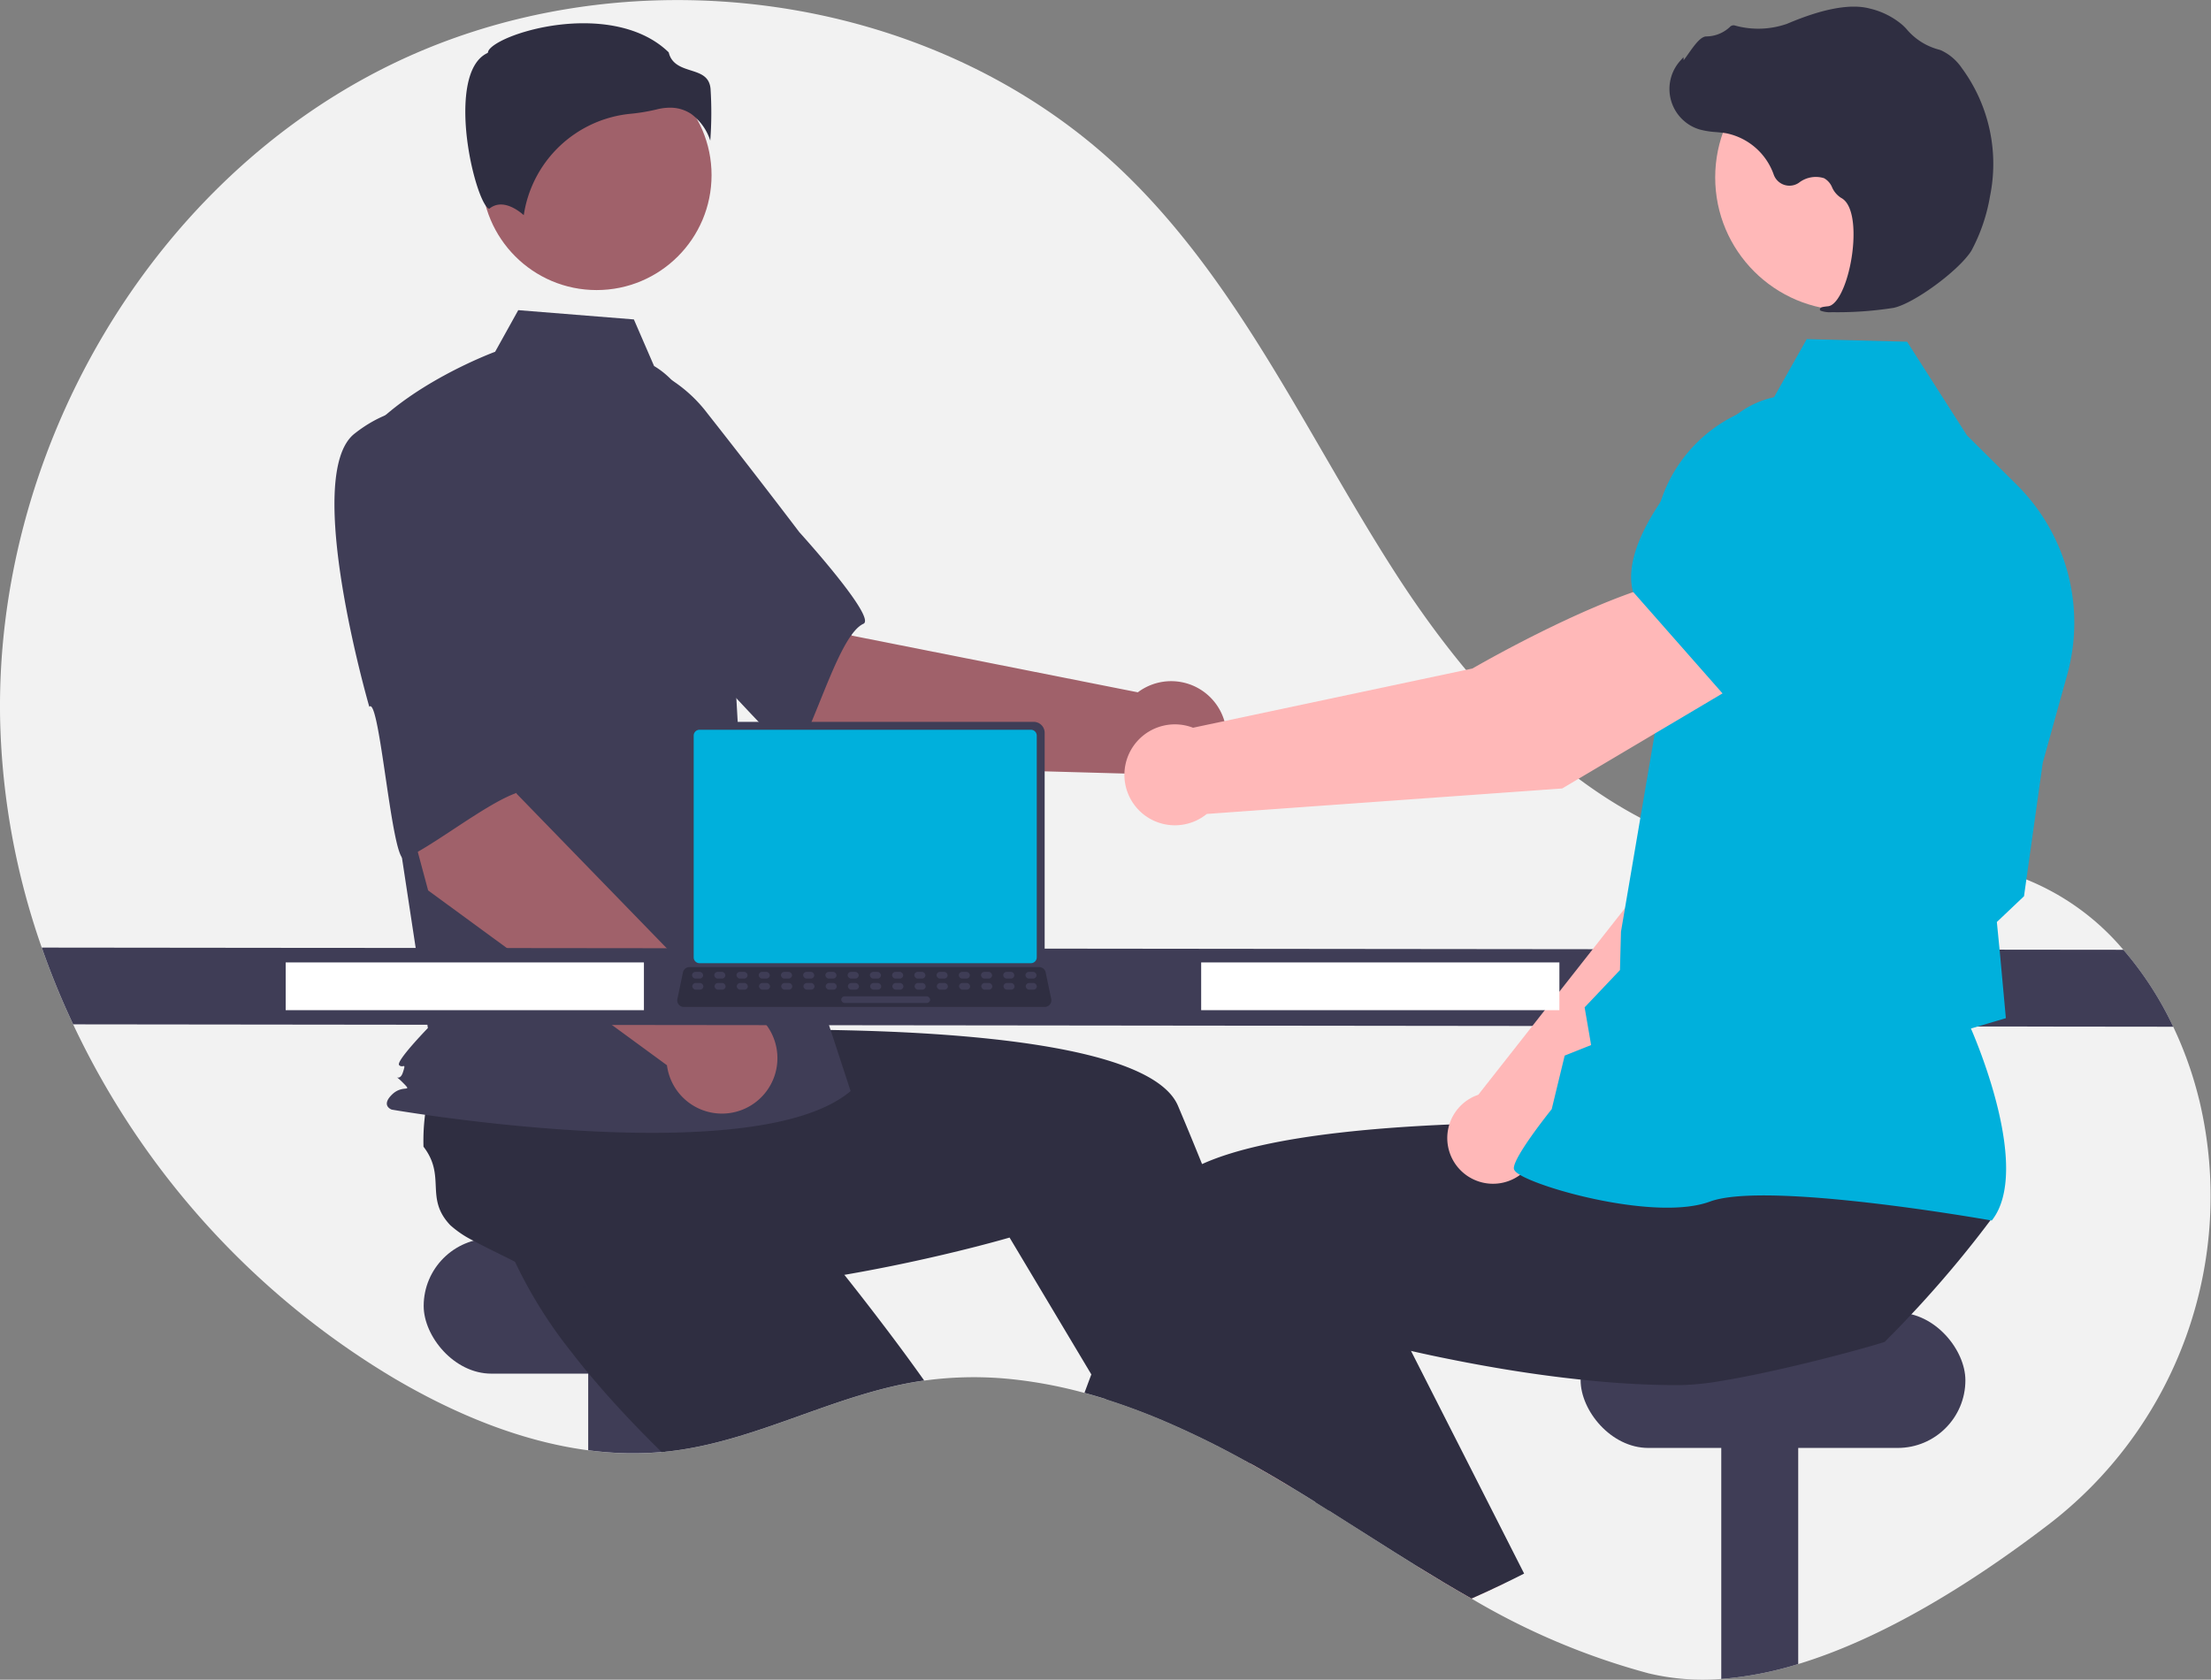
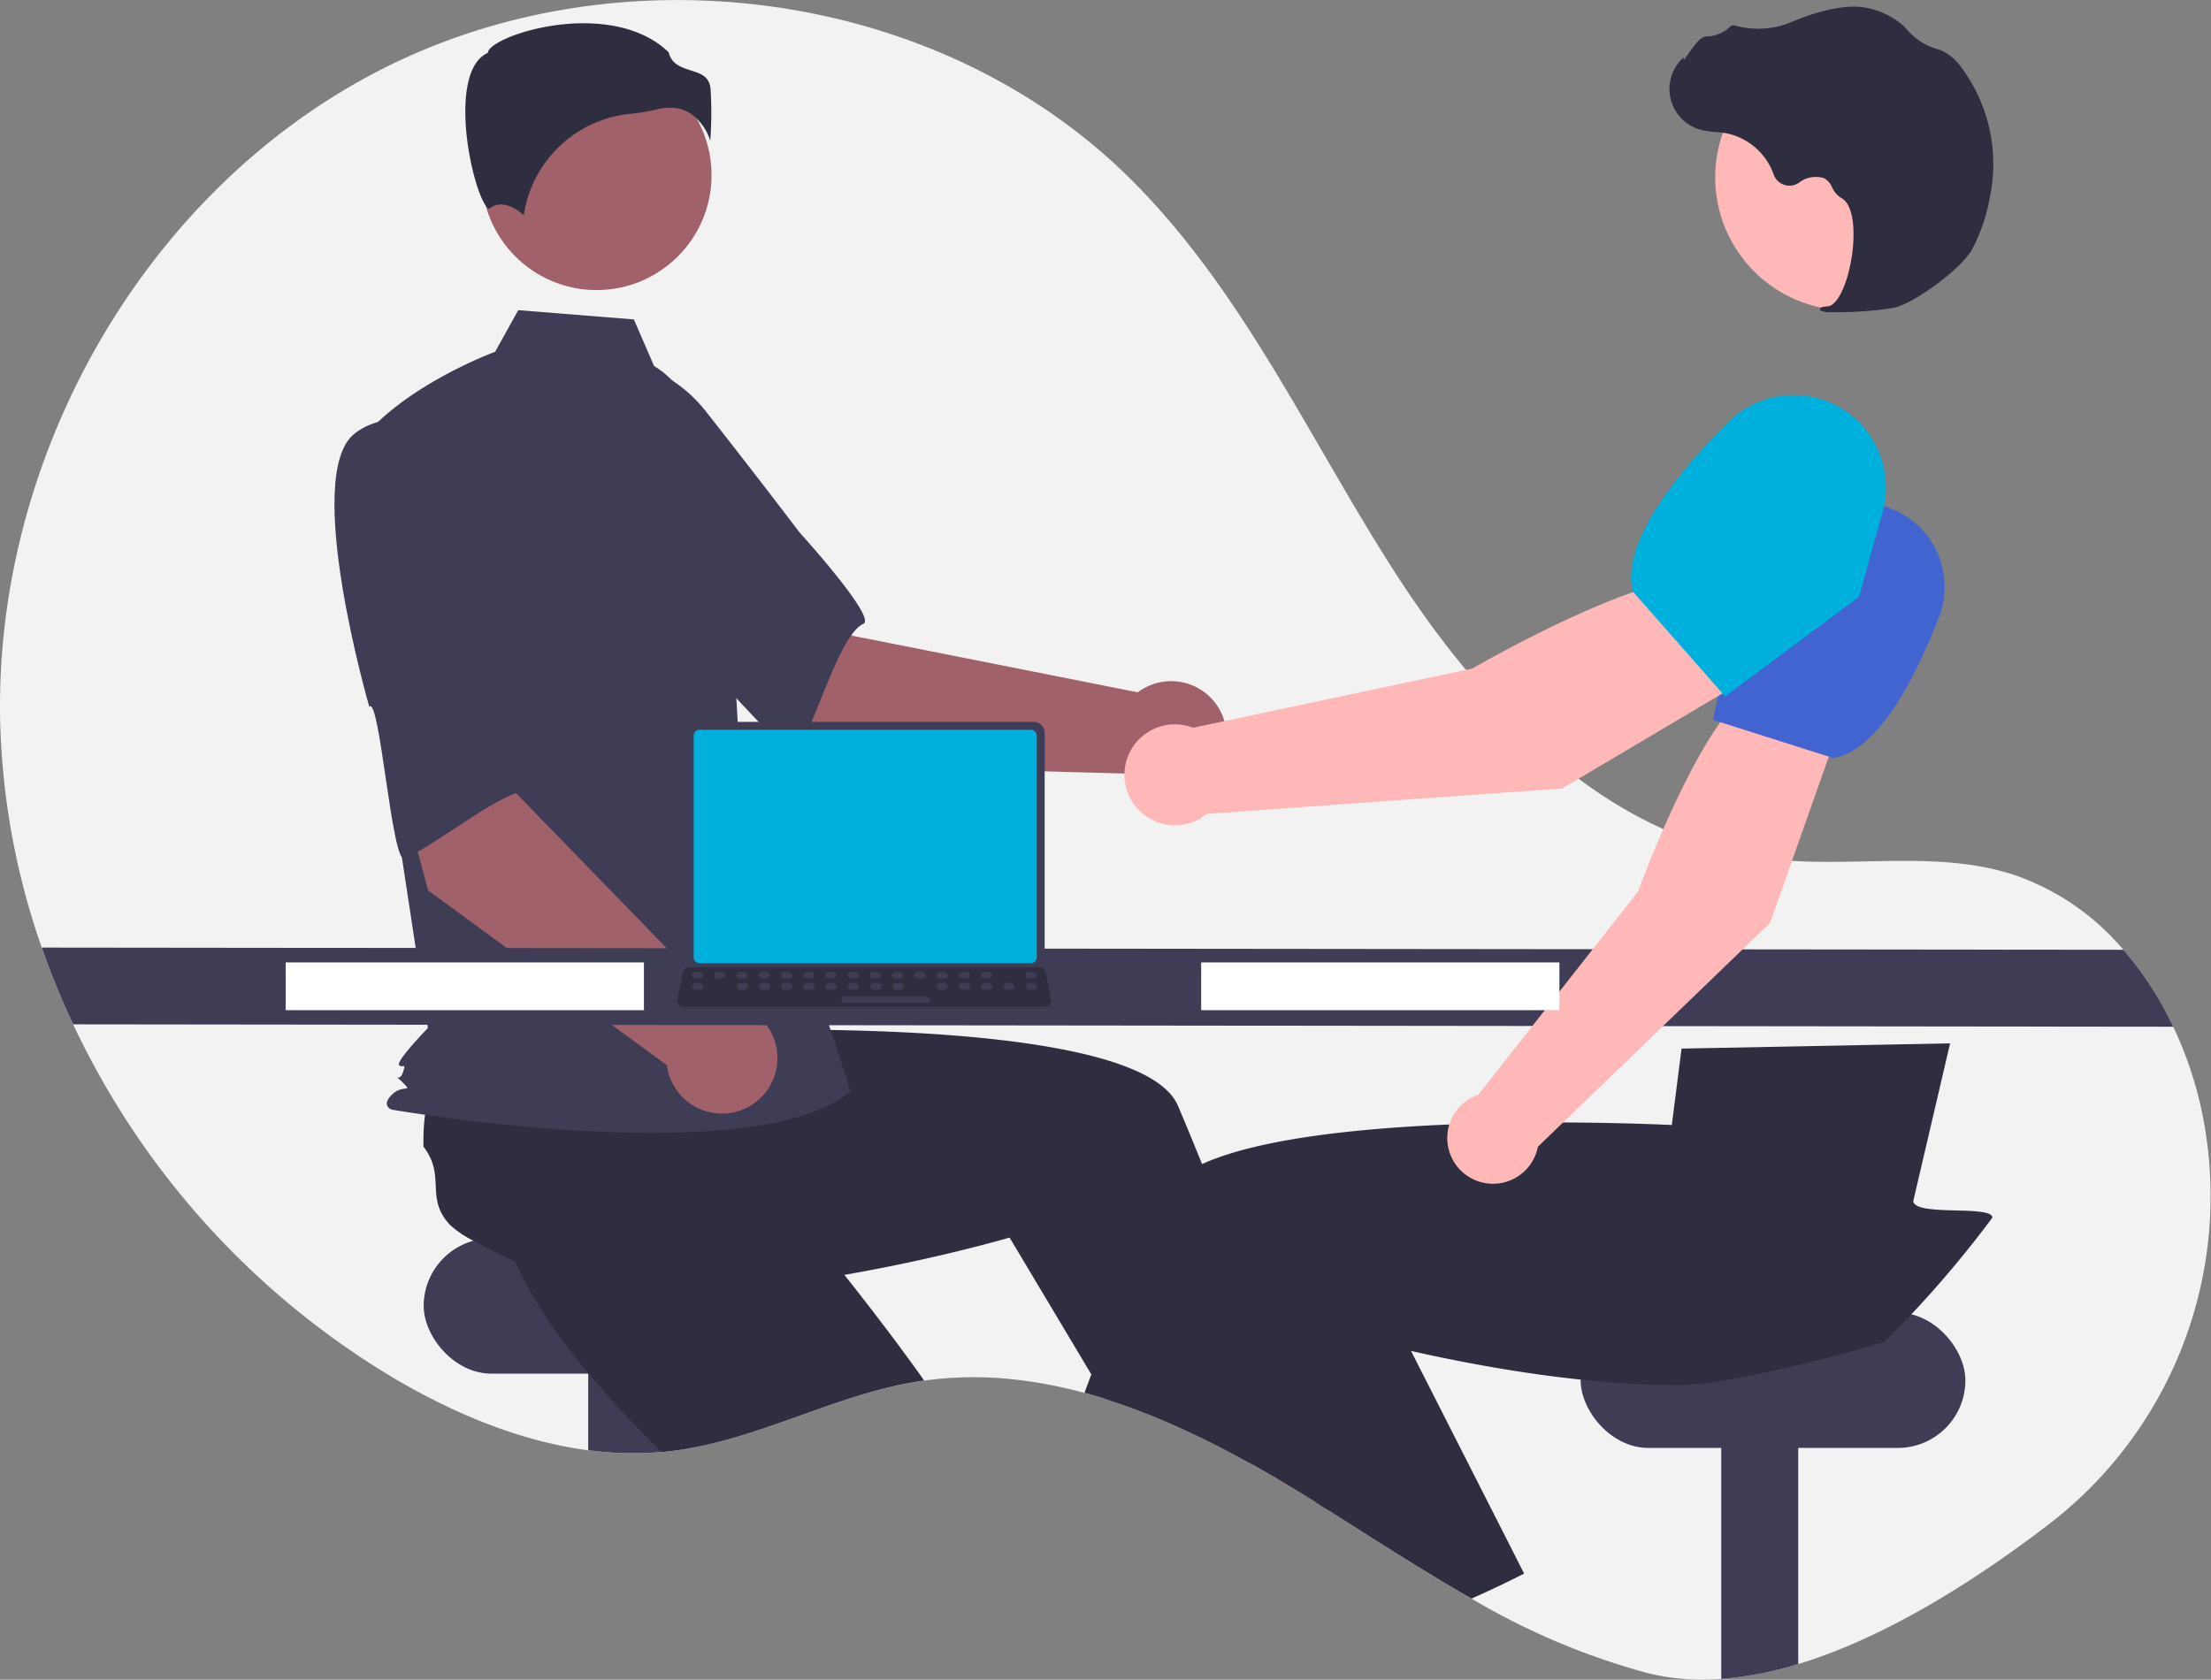
<svg xmlns="http://www.w3.org/2000/svg" width="238.476" height="181.208" viewBox="0 0 238.476 181.208">
  <rect x="0" y="0" width="238.476" height="181.208" fill="#808080" stroke="none" />
  <g id="undraw_interview_re_e5jn" transform="translate(0 0)">
    <path id="Tracé_1220" data-name="Tracé 1220" d="M404.035,298.147c-7.814,5.95-17.333,11.978-26.692,14.82a37.826,37.826,0,0,1-8.3,1.606,25.1,25.1,0,0,1-7.857-.61,76.1,76.1,0,0,1-19.082-8.06c-1.981-1.125-3.938-2.3-5.884-3.5-3.177-1.963-6.322-4-9.477-5.979-.472-.3-.942-.6-1.414-.887h0q-1.142-.717-2.29-1.414c-.135-.083-.269-.163-.406-.246q-2.168-1.314-4.411-2.567l-.549-.3a96.676,96.676,0,0,0-8.907-4.359c-2-.841-4.021-1.6-6.065-2.247h0c-.781-.246-1.566-.478-2.353-.69a49.23,49.23,0,0,0-7.2-1.408,39.344,39.344,0,0,0-10.077.08c-.226.031-.449.063-.675.1-9.044,1.448-17.3,6.331-26.383,7.481-.295.037-.587.072-.882.1-.126.012-.252.026-.378.034a36.115,36.115,0,0,1-7.922-.195c-7.336-.967-14.479-3.97-20.91-7.753a88.119,88.119,0,0,1-34.64-38.192,85.133,85.133,0,0,1-3.386-8.28,79.7,79.7,0,0,1-4.485-24.285c-.7-28.724,15.627-57.542,41.254-70.533s59.346-8.695,80.016,11.262c12.539,12.107,19.794,28.512,29.231,43.169s22.848,28.652,40.147,30.787c8.812,1.088,18.034-1.016,26.48,1.72a26.774,26.774,0,0,1,11.88,8.117,36.4,36.4,0,0,1,5.375,8.3,40.627,40.627,0,0,1,2.5,6.737c.117.426.226.853.332,1.279A44.618,44.618,0,0,1,404.035,298.147Z" transform="translate(-183.389 -133.445)" fill="#f2f2f2" />
    <rect id="Rectangle_2400" data-name="Rectangle 2400" width="41.5" height="14.597" rx="7.298" transform="translate(45.698 133.594)" fill="#3f3d56" />
    <path id="Tracé_1221" data-name="Tracé 1221" d="M413.354,638.217v12.144a35.945,35.945,0,0,1-8.3-.16V638.217Z" transform="translate(-341.611 -493.747)" fill="#3f3d56" />
    <path id="Tracé_1222" data-name="Tracé 1222" d="M416.546,547.719c-.226.031-.449.063-.675.1-9.044,1.448-17.3,6.331-26.383,7.482-.295.037-.587.072-.881.1-.126.011-.252.026-.378.034-2.218-2.172-4.436-4.485-6.52-6.881-1.131-1.3-2.224-2.619-3.251-3.958a49.706,49.706,0,0,1-6.423-10.5c.152-1.674-.89-5.547-1.388-8.512l0,0a10.885,10.885,0,0,1-.22-3.022c.607-4.013,3.884-3.552,4.891-7.484a22.176,22.176,0,0,1,2.894-2.035c.169-.1.341-.2.518-.3l10.933-7.556,4.179,4.1,6.36,6.239,6.892,6.757-5.85,5.91s4.888,5.635,10.6,13.148C413.378,543.349,414.972,545.5,416.546,547.719Z" transform="translate(-316.864 -398.784)" fill="#2f2e41" />
    <path id="Tracé_1223" data-name="Tracé 1223" d="M840.354,638.217v35.052a37.826,37.826,0,0,1-8.3,1.606V638.217Z" transform="translate(-646.4 -493.747)" fill="#3f3d56" />
    <rect id="Rectangle_2401" data-name="Rectangle 2401" width="41.5" height="14.597" rx="7.298" transform="translate(170.485 141.608)" fill="#3f3d56" />
    <path id="Tracé_1224" data-name="Tracé 1224" d="M657.524,682.892q-2.168-1.314-4.41-2.567c-.183-.1-.366-.2-.55-.3l.985-.421,2.656-1.142.026-.011.028.1Z" transform="translate(-518.281 -522.463)" fill="#ffb6b6" />
    <path id="Tracé_1225" data-name="Tracé 1225" d="M440.632,553.566c-.472-.3-.942-.6-1.414-.887h0q-1.142-.717-2.29-1.414c-.135-.083-.269-.163-.406-.246q-2.168-1.314-4.411-2.567l-.549-.3a96.646,96.646,0,0,0-8.907-4.359c-2-.841-4.021-1.6-6.065-2.247h0l-1.606-2.687-7.227-12.1-1.589-2.659s-5.418,1.6-13.085,3.14c-2.791.561-5.876,1.111-9.113,1.574-3.46.492-7.089.884-10.7,1.073-1.72.092-3.435.137-5.123.123a49.77,49.77,0,0,1-12.23-1.411c-1.225-1.15-4.917-2.716-7.562-4.15h0a10.935,10.935,0,0,1-2.516-1.689c-2.788-2.948-.406-5.246-2.885-8.463a22.329,22.329,0,0,1,.18-3.532c.026-.195.052-.392.083-.593L344,496.9l5.8-.767,8.832-1.168L368.2,493.7l1.053,8.248s7.45-.378,16.889-.252c15.16.206,35.447,1.717,38.195,8.2.258.61.515,1.225.773,1.84q.919,2.207,1.82,4.436c2.178,5.381,4.256,10.813,6.154,15.947,1.179,3.194,2.29,6.274,3.311,9.156.821,2.318,1.583,4.511,2.278,6.529.635,1.843,1.211,3.541,1.723,5.063C440.477,553.105,440.555,553.34,440.632,553.566Z" transform="translate(-297.277 -390.59)" fill="#2f2e41" />
    <path id="Tracé_1226" data-name="Tracé 1226" d="M451.986,353.053l-18.333-15.57,11.928-12.071,8.322,13.63,30.846,6.115a5.982,5.982,0,1,1-.85,8.78Z" transform="translate(-362.025 -270.469)" fill="#a0616a" />
    <path id="Tracé_1227" data-name="Tracé 1227" d="M376.654,276.093c-2.119,6.893,18.06,23.332,18.06,23.332.224-1.655,11.665,12.614,12.443,11.322,2.212-3.673,4.646-12.751,7.2-13.911,1.46-.664-6.918-9.887-6.918-9.887s-4.274-5.654-9.917-12.82a15.287,15.287,0,0,0-13.476-6S378.772,269.2,376.654,276.093Z" transform="translate(-321.228 -229.542)" fill="#3f3d56" />
    <ellipse id="Ellipse_81" data-name="Ellipse 81" cx="12.4" cy="12.4" rx="12.4" ry="12.4" transform="translate(51.947 6.493)" fill="#a0616a" />
    <path id="Tracé_1228" data-name="Tracé 1228" d="M351.069,256.382c2.671,1.588,4.269,4.506,5.187,7.475a70.85,70.85,0,0,1,3.044,16.926l.969,17.2,12,36.62c-10.4,8.8-49.491,2-49.491,2s-1.2-.4,0-1.6,2.368-.137,1.168-1.337-.373.137.027-1.063,0-.4-.4-.8,3.1-4,3.1-4l-3.2-21.02-4-42.4c4.8-6,14.453-9.537,14.453-9.537l2.494-4.49,12.471,1Z" transform="translate(-280.522 -216.895)" fill="#3f3d56" />
    <path id="Tracé_1229" data-name="Tracé 1229" d="M383.118,152.011a5.746,5.746,0,0,1,2.041,2.868,40.349,40.349,0,0,0,.027-5.627c-.146-1.317-1.073-1.613-2.147-1.956-.97-.31-2.066-.66-2.361-1.939-3.9-3.792-10.683-3.6-15.327-2.278-2.555.728-4.025,1.663-4.157,2.211l-.027.113-.1.052c-1.97.985-2.353,4.095-2.328,6.53.048,4.588,1.632,9.8,2.525,10.223.047.022.059.014.08,0h0c1.344-1.074,2.983.082,3.7.71a12.9,12.9,0,0,1,11.548-10.939,20.237,20.237,0,0,0,2.783-.467,5.86,5.86,0,0,1,1.422-.187A4.046,4.046,0,0,1,383.118,152.011Z" transform="translate(-308.55 -139.707)" fill="#2f2e41" />
-     <path id="Tracé_1230" data-name="Tracé 1230" d="M378.79,477.713,375,475.77a1.04,1.04,0,0,1,.938-1.831l3.793,1.943a1.04,1.04,0,0,1-.938,1.831Z" transform="translate(-319.845 -376.448)" fill="#4164d0" />
    <path id="Tracé_1231" data-name="Tracé 1231" d="M329.173,403.273l-6.24-23.229,16.674-3.156-.9,15.944L360.62,415.39a5.982,5.982,0,1,1-5.688,6.742Z" transform="translate(-282.995 -307.212)" fill="#a0616a" />
-     <path id="Tracé_1232" data-name="Tracé 1232" d="M311.591,289.8c-5.66,4.468,1.6,29.461,1.6,29.461,1.125-1.234,2.432,17.008,3.806,16.387,3.907-1.765,11.069-7.853,13.829-7.357,1.579.284-.075-12.066-.075-12.066s-.3-7.081-.876-16.185a15.287,15.287,0,0,0-7.681-12.594S317.251,285.331,311.591,289.8Z" transform="translate(-273.358 -243.013)" fill="#3f3d56" />
+     <path id="Tracé_1232" data-name="Tracé 1232" d="M311.591,289.8c-5.66,4.468,1.6,29.461,1.6,29.461,1.125-1.234,2.432,17.008,3.806,16.387,3.907-1.765,11.069-7.853,13.829-7.357,1.579.284-.075-12.066-.075-12.066s-.3-7.081-.876-16.185S317.251,285.331,311.591,289.8Z" transform="translate(-273.358 -243.013)" fill="#3f3d56" />
    <path id="Tracé_1233" data-name="Tracé 1233" d="M429.032,499.165l-226.512-.258a85.149,85.149,0,0,1-3.386-8.28l224.523.238A36.405,36.405,0,0,1,429.032,499.165Z" transform="translate(-194.628 -388.399)" fill="#3f3d56" />
    <path id="Tracé_1234" data-name="Tracé 1234" d="M726.8,717.721q-1.756.85-3.543,1.64c-1.981-1.125-3.938-2.3-5.885-3.5l7.218-3.171Z" transform="translate(-564.542 -546.903)" fill="#ffb6b6" />
    <path id="Tracé_1235" data-name="Tracé 1235" d="M689.956,545.538q-1.76,2.361-3.632,4.628-1.726,2.091-3.543,4.1c-.5.555-1.007,1.108-1.525,1.654q-1.429,1.533-2.922,3.014c-1.792.564-5.421,1.557-9.31,2.484-2.831.673-5.8,1.311-8.3,1.717a29.907,29.907,0,0,1-4.239.452c-1.688.014-3.4-.032-5.123-.123-1.941-.1-3.884-.263-5.8-.469-4.994-.524-9.831-1.339-14-2.178-1.528-.3-2.965-.612-4.287-.913-2.5-.564-4.6-1.091-6.116-1.491-1.709-.447-2.682-.735-2.682-.735l-4.279,7.167-2.221,3.718-1.631,2.733-.435.724c-.183-.1-.366-.2-.55-.3a96.669,96.669,0,0,0-8.907-4.359c-2-.841-4.021-1.6-6.065-2.247h0c-.781-.246-1.566-.478-2.353-.69q.369-.992.747-2,.7-1.876,1.437-3.786c1.056-2.759,2.149-5.558,3.274-8.343.922-2.287,1.86-4.565,2.811-6.812a6.388,6.388,0,0,1,2.573-2.745,14.972,14.972,0,0,1,1.858-1c3.563-1.623,8.812-2.679,14.6-3.357.478-.054.959-.109,1.443-.16,4.788-.5,9.868-.764,14.62-.884,2.378-.06,4.674-.083,6.809-.086q1.035,0,2.012.006h0c1.76.009,3.38.034,4.805.063.278.006.547.014.81.02h0c.177,0,.352.009.524.011,3.117.08,5.029.177,5.029.177l.741-5.816.152-1.174.143-1.116v0l.017-.14.117,0,2.061-.04,17.321-.338,9.462-.186-1.5,6.428-2.476,10.607C681.668,545.43,690.042,544.116,689.956,545.538Z" transform="translate(-475.068 -414.16)" fill="#2f2e41" />
    <path id="Tracé_1236" data-name="Tracé 1236" d="M673.3,642.771c-.707.361-1.42.715-2.135,1.059q-1.756.85-3.543,1.64c-1.981-1.125-3.938-2.3-5.885-3.5-3.177-1.963-6.322-4-9.476-5.979-.472-.3-.941-.6-1.414-.887h0c-1.3-1.929-2.625-3.938-3.961-6.008-.02-.029-.037-.057-.054-.086q-.515-.79-1.025-1.591c-2.138-3.349-4.287-6.84-6.374-10.407l5.283-2.467,9.823-4.585,1.695-.79,4.871,9.591,4.345,8.555.967,1.9Z" transform="translate(-508.909 -473.012)" fill="#2f2e41" />
    <path id="Tracé_1237" data-name="Tracé 1237" d="M738.571,445.343l25.044-24.151,6.941-19.654-10.239-4.452c-5.259,5.038-10.944,20.728-10.944,20.728L732.14,439.739c-.134.046-.268.095-.4.153a4.932,4.932,0,1,0,6.831,5.451Z" transform="translate(-572.696 -321.63)" fill="#ffb8b8" />
    <path id="Tracé_1238" data-name="Tracé 1238" d="M828.86,346.514l12.987,4.123.049-.008c4.834-.81,8.845-8.7,11.358-15.184a9.043,9.043,0,0,0-4.6-11.455h0a9.063,9.063,0,0,0-9.492,1.2l-6.669,5.449Z" transform="translate(-644.12 -268.863)" fill="#4164d0" />
-     <path id="Tracé_1239" data-name="Tracé 1239" d="M805.467,356.345l.076-.1c4.052-5.374-1.49-18.682-2.328-20.612l3.768-1.116-.657-7.173-.316-3.2,2.93-2.782.01-.071,2.014-14.337,2.636-9.489a20.974,20.974,0,0,0-5.427-20.474l-5.389-5.35-6.456-10.1-10.824-.279-3.893,6.915a15.782,15.782,0,0,0-12.623,15.793l.366,18.408-3.884,22.807-.109,4.143-3.812,4.023.7,4.067-2.851,1.136-1.4,5.779c-.533.667-4.052,5.115-4.084,6.355,0,.186.128.37.418.577,2.278,1.63,15.008,5.161,20.738,3.038,6.1-2.259,30.022,1.984,30.263,2.027Z" transform="translate(-590.632 -224.676)" fill="#00b0dc" />
    <ellipse id="Ellipse_82" data-name="Ellipse 82" cx="14.34" cy="14.34" rx="14.34" ry="14.34" transform="translate(184.999 4.803)" fill="#ffb8b8" />
    <path id="Tracé_1240" data-name="Tracé 1240" d="M830.031,168.9a39,39,0,0,0,6.635-.464c2.175-.442,7.041-4.008,8.4-6.153h0a19.16,19.16,0,0,0,2.015-5.891,17.434,17.434,0,0,0-3.049-13.84,5.509,5.509,0,0,0-2.225-1.9c-.08-.031-.162-.059-.245-.082a6.8,6.8,0,0,1-3.38-2.092,5.609,5.609,0,0,0-.562-.578,8.372,8.372,0,0,0-3.493-1.754c-2.076-.556-5.081,0-8.93,1.641a9.394,9.394,0,0,1-5.676.174.532.532,0,0,0-.5.172,3.759,3.759,0,0,1-2.555,1.018c-.582.026-1.192.831-1.929,1.881-.167.238-.363.517-.5.686l-.019-.325-.329.363a4.561,4.561,0,0,0,2.059,7.43,8.894,8.894,0,0,0,1.789.285c.366.033.745.067,1.108.13a6.876,6.876,0,0,1,5.11,4.462,1.8,1.8,0,0,0,2.714.873,2.972,2.972,0,0,1,2.707-.493,1.973,1.973,0,0,1,.872.989,2.57,2.57,0,0,0,.975,1.138c1.474.76,1.576,4.126,1.046,6.933-.51,2.705-1.519,4.662-2.453,4.759-.719.074-.8.125-.853.253l-.046.114.081.106A2.937,2.937,0,0,0,830.031,168.9Z" transform="translate(-632.441 -135.221)" fill="#2f2e41" />
    <path id="Tracé_1241" data-name="Tracé 1241" d="M674.16,362.113l-5.529-11.024c-8.026.548-23.954,9.828-23.954,9.828l-30.138,6.39a5.445,5.445,0,1,0,1.484,9.3l38.337-2.748Z" transform="translate(-485.859 -288.798)" fill="#ffb8b8" />
    <path id="Tracé_1242" data-name="Tracé 1242" d="M808.219,314.872l14.44-10.731,2.544-9.166a10.012,10.012,0,0,0-3.011-10.13h0a9.989,9.989,0,0,0-13.631.44c-5.434,5.424-11.632,12.991-10.3,18.238l.013.053Z" transform="translate(-622.148 -239.747)" fill="#00b0dc" />
    <rect id="Rectangle_2402" data-name="Rectangle 2402" width="38.638" height="5.152" transform="translate(129.557 103.828)" fill="#fff" />
    <rect id="Rectangle_2403" data-name="Rectangle 2403" width="38.638" height="5.152" transform="translate(30.815 103.828)" fill="#fff" />
    <path id="Tracé_1243" data-name="Tracé 1243" d="M441.818,406.719v24.529A1.18,1.18,0,0,0,443,432.427h36.35a1.18,1.18,0,0,0,1.179-1.179V406.719a1.18,1.18,0,0,0-1.179-1.178H443A1.18,1.18,0,0,0,441.818,406.719Z" transform="translate(-367.853 -327.665)" fill="#3f3d56" />
    <path id="Tracé_1244" data-name="Tracé 1244" d="M444.8,409.147v23.922a.631.631,0,0,0,.63.63h35.743a.631.631,0,0,0,.63-.63V409.147a.632.632,0,0,0-.63-.631H445.427A.631.631,0,0,0,444.8,409.147Z" transform="translate(-369.98 -329.788)" fill="#00b0dc" />
    <path id="Tracé_1245" data-name="Tracé 1245" d="M438.76,502.01a.707.707,0,0,0,.556.266h38.922a.716.716,0,0,0,.7-.863l-.6-2.87a.718.718,0,0,0-.446-.52.7.7,0,0,0-.254-.048H439.918a.7.7,0,0,0-.254.048.717.717,0,0,0-.446.52l-.6,2.87A.716.716,0,0,0,438.76,502.01Z" transform="translate(-365.555 -393.644)" fill="#2f2e41" />
    <rect id="Rectangle_2404" data-name="Rectangle 2404" width="1.199" height="0.719" rx="0.36" transform="translate(111.802 105.568) rotate(180)" fill="#3f3d56" />
-     <rect id="Rectangle_2405" data-name="Rectangle 2405" width="1.199" height="0.719" rx="0.36" transform="translate(109.405 105.568) rotate(180)" fill="#3f3d56" />
    <rect id="Rectangle_2406" data-name="Rectangle 2406" width="1.199" height="0.719" rx="0.36" transform="translate(107.007 105.568) rotate(180)" fill="#3f3d56" />
    <rect id="Rectangle_2407" data-name="Rectangle 2407" width="1.199" height="0.719" rx="0.36" transform="translate(104.61 105.568) rotate(180)" fill="#3f3d56" />
    <rect id="Rectangle_2408" data-name="Rectangle 2408" width="1.199" height="0.719" rx="0.36" transform="translate(102.212 105.568) rotate(180)" fill="#3f3d56" />
    <rect id="Rectangle_2409" data-name="Rectangle 2409" width="1.199" height="0.719" rx="0.36" transform="translate(99.814 105.568) rotate(180)" fill="#3f3d56" />
    <rect id="Rectangle_2410" data-name="Rectangle 2410" width="1.199" height="0.719" rx="0.36" transform="translate(97.417 105.568) rotate(180)" fill="#3f3d56" />
    <rect id="Rectangle_2411" data-name="Rectangle 2411" width="1.199" height="0.719" rx="0.36" transform="translate(95.019 105.568) rotate(180)" fill="#3f3d56" />
    <rect id="Rectangle_2412" data-name="Rectangle 2412" width="1.199" height="0.719" rx="0.36" transform="translate(92.622 105.568) rotate(180)" fill="#3f3d56" />
    <rect id="Rectangle_2413" data-name="Rectangle 2413" width="1.199" height="0.719" rx="0.36" transform="translate(90.224 105.568) rotate(180)" fill="#3f3d56" />
    <rect id="Rectangle_2414" data-name="Rectangle 2414" width="1.199" height="0.719" rx="0.36" transform="translate(87.827 105.568) rotate(180)" fill="#3f3d56" />
    <rect id="Rectangle_2415" data-name="Rectangle 2415" width="1.199" height="0.719" rx="0.36" transform="translate(85.429 105.568) rotate(180)" fill="#3f3d56" />
    <rect id="Rectangle_2416" data-name="Rectangle 2416" width="1.199" height="0.719" rx="0.36" transform="translate(83.031 105.568) rotate(180)" fill="#3f3d56" />
    <rect id="Rectangle_2417" data-name="Rectangle 2417" width="1.199" height="0.719" rx="0.36" transform="translate(80.634 105.568) rotate(180)" fill="#3f3d56" />
    <rect id="Rectangle_2418" data-name="Rectangle 2418" width="1.199" height="0.719" rx="0.36" transform="translate(78.236 105.568) rotate(180)" fill="#3f3d56" />
    <rect id="Rectangle_2419" data-name="Rectangle 2419" width="1.199" height="0.719" rx="0.36" transform="translate(75.839 105.568) rotate(180)" fill="#3f3d56" />
    <rect id="Rectangle_2420" data-name="Rectangle 2420" width="1.199" height="0.719" rx="0.36" transform="translate(111.831 106.767) rotate(180)" fill="#3f3d56" />
    <rect id="Rectangle_2421" data-name="Rectangle 2421" width="1.199" height="0.719" rx="0.36" transform="translate(109.433 106.767) rotate(180)" fill="#3f3d56" />
    <rect id="Rectangle_2422" data-name="Rectangle 2422" width="1.199" height="0.719" rx="0.36" transform="translate(107.036 106.767) rotate(180)" fill="#3f3d56" />
    <rect id="Rectangle_2423" data-name="Rectangle 2423" width="1.199" height="0.719" rx="0.36" transform="translate(104.638 106.767) rotate(180)" fill="#3f3d56" />
    <rect id="Rectangle_2424" data-name="Rectangle 2424" width="1.199" height="0.719" rx="0.36" transform="translate(102.24 106.767) rotate(180)" fill="#3f3d56" />
-     <rect id="Rectangle_2425" data-name="Rectangle 2425" width="1.199" height="0.719" rx="0.36" transform="translate(99.843 106.767) rotate(180)" fill="#3f3d56" />
    <rect id="Rectangle_2426" data-name="Rectangle 2426" width="1.199" height="0.719" rx="0.36" transform="translate(97.445 106.767) rotate(180)" fill="#3f3d56" />
    <rect id="Rectangle_2427" data-name="Rectangle 2427" width="1.199" height="0.719" rx="0.36" transform="translate(95.048 106.767) rotate(180)" fill="#3f3d56" />
    <rect id="Rectangle_2428" data-name="Rectangle 2428" width="1.199" height="0.719" rx="0.36" transform="translate(92.65 106.767) rotate(180)" fill="#3f3d56" />
    <rect id="Rectangle_2429" data-name="Rectangle 2429" width="1.199" height="0.719" rx="0.36" transform="translate(90.253 106.767) rotate(180)" fill="#3f3d56" />
    <rect id="Rectangle_2430" data-name="Rectangle 2430" width="1.199" height="0.719" rx="0.36" transform="translate(87.855 106.767) rotate(180)" fill="#3f3d56" />
    <rect id="Rectangle_2431" data-name="Rectangle 2431" width="1.199" height="0.719" rx="0.36" transform="translate(85.457 106.767) rotate(180)" fill="#3f3d56" />
    <rect id="Rectangle_2432" data-name="Rectangle 2432" width="1.199" height="0.719" rx="0.36" transform="translate(83.06 106.767) rotate(180)" fill="#3f3d56" />
    <rect id="Rectangle_2433" data-name="Rectangle 2433" width="1.199" height="0.719" rx="0.36" transform="translate(80.662 106.767) rotate(180)" fill="#3f3d56" />
-     <rect id="Rectangle_2434" data-name="Rectangle 2434" width="1.199" height="0.719" rx="0.36" transform="translate(78.265 106.767) rotate(180)" fill="#3f3d56" />
    <rect id="Rectangle_2435" data-name="Rectangle 2435" width="1.199" height="0.719" rx="0.36" transform="translate(75.867 106.767) rotate(180)" fill="#3f3d56" />
    <rect id="Rectangle_2436" data-name="Rectangle 2436" width="9.59" height="0.719" rx="0.36" transform="translate(100.322 108.205) rotate(180)" fill="#3f3d56" />
  </g>
</svg>